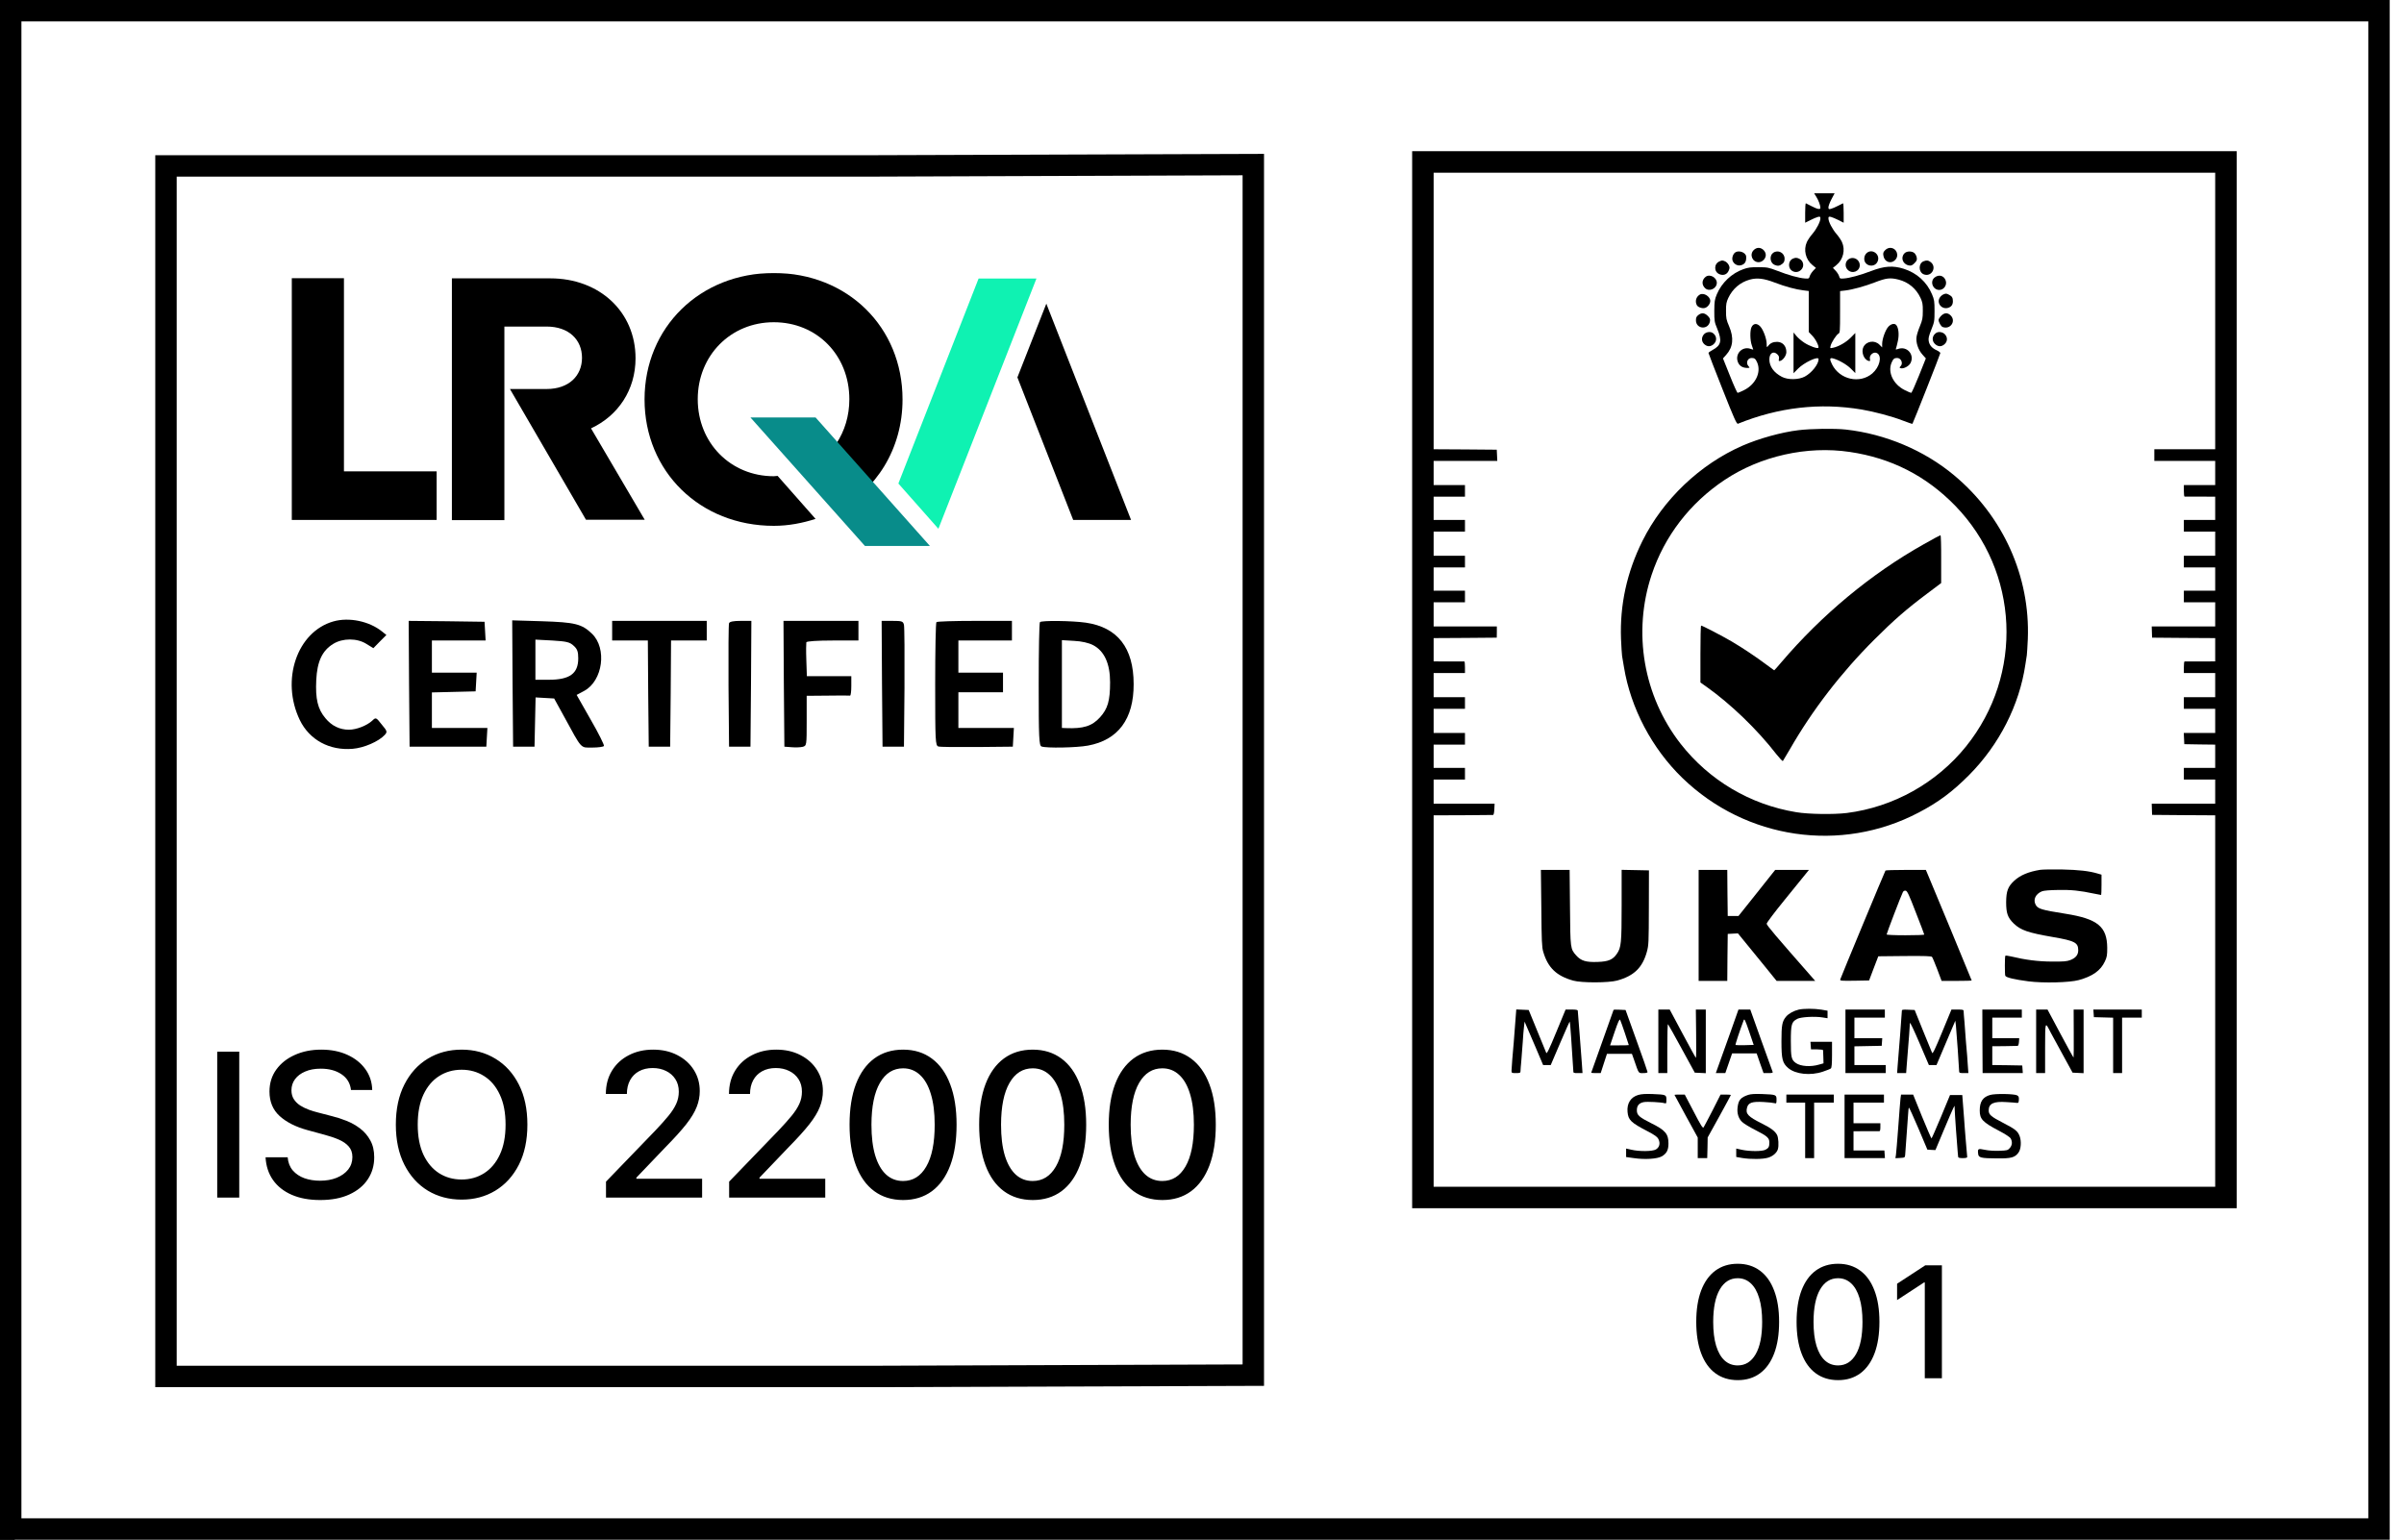
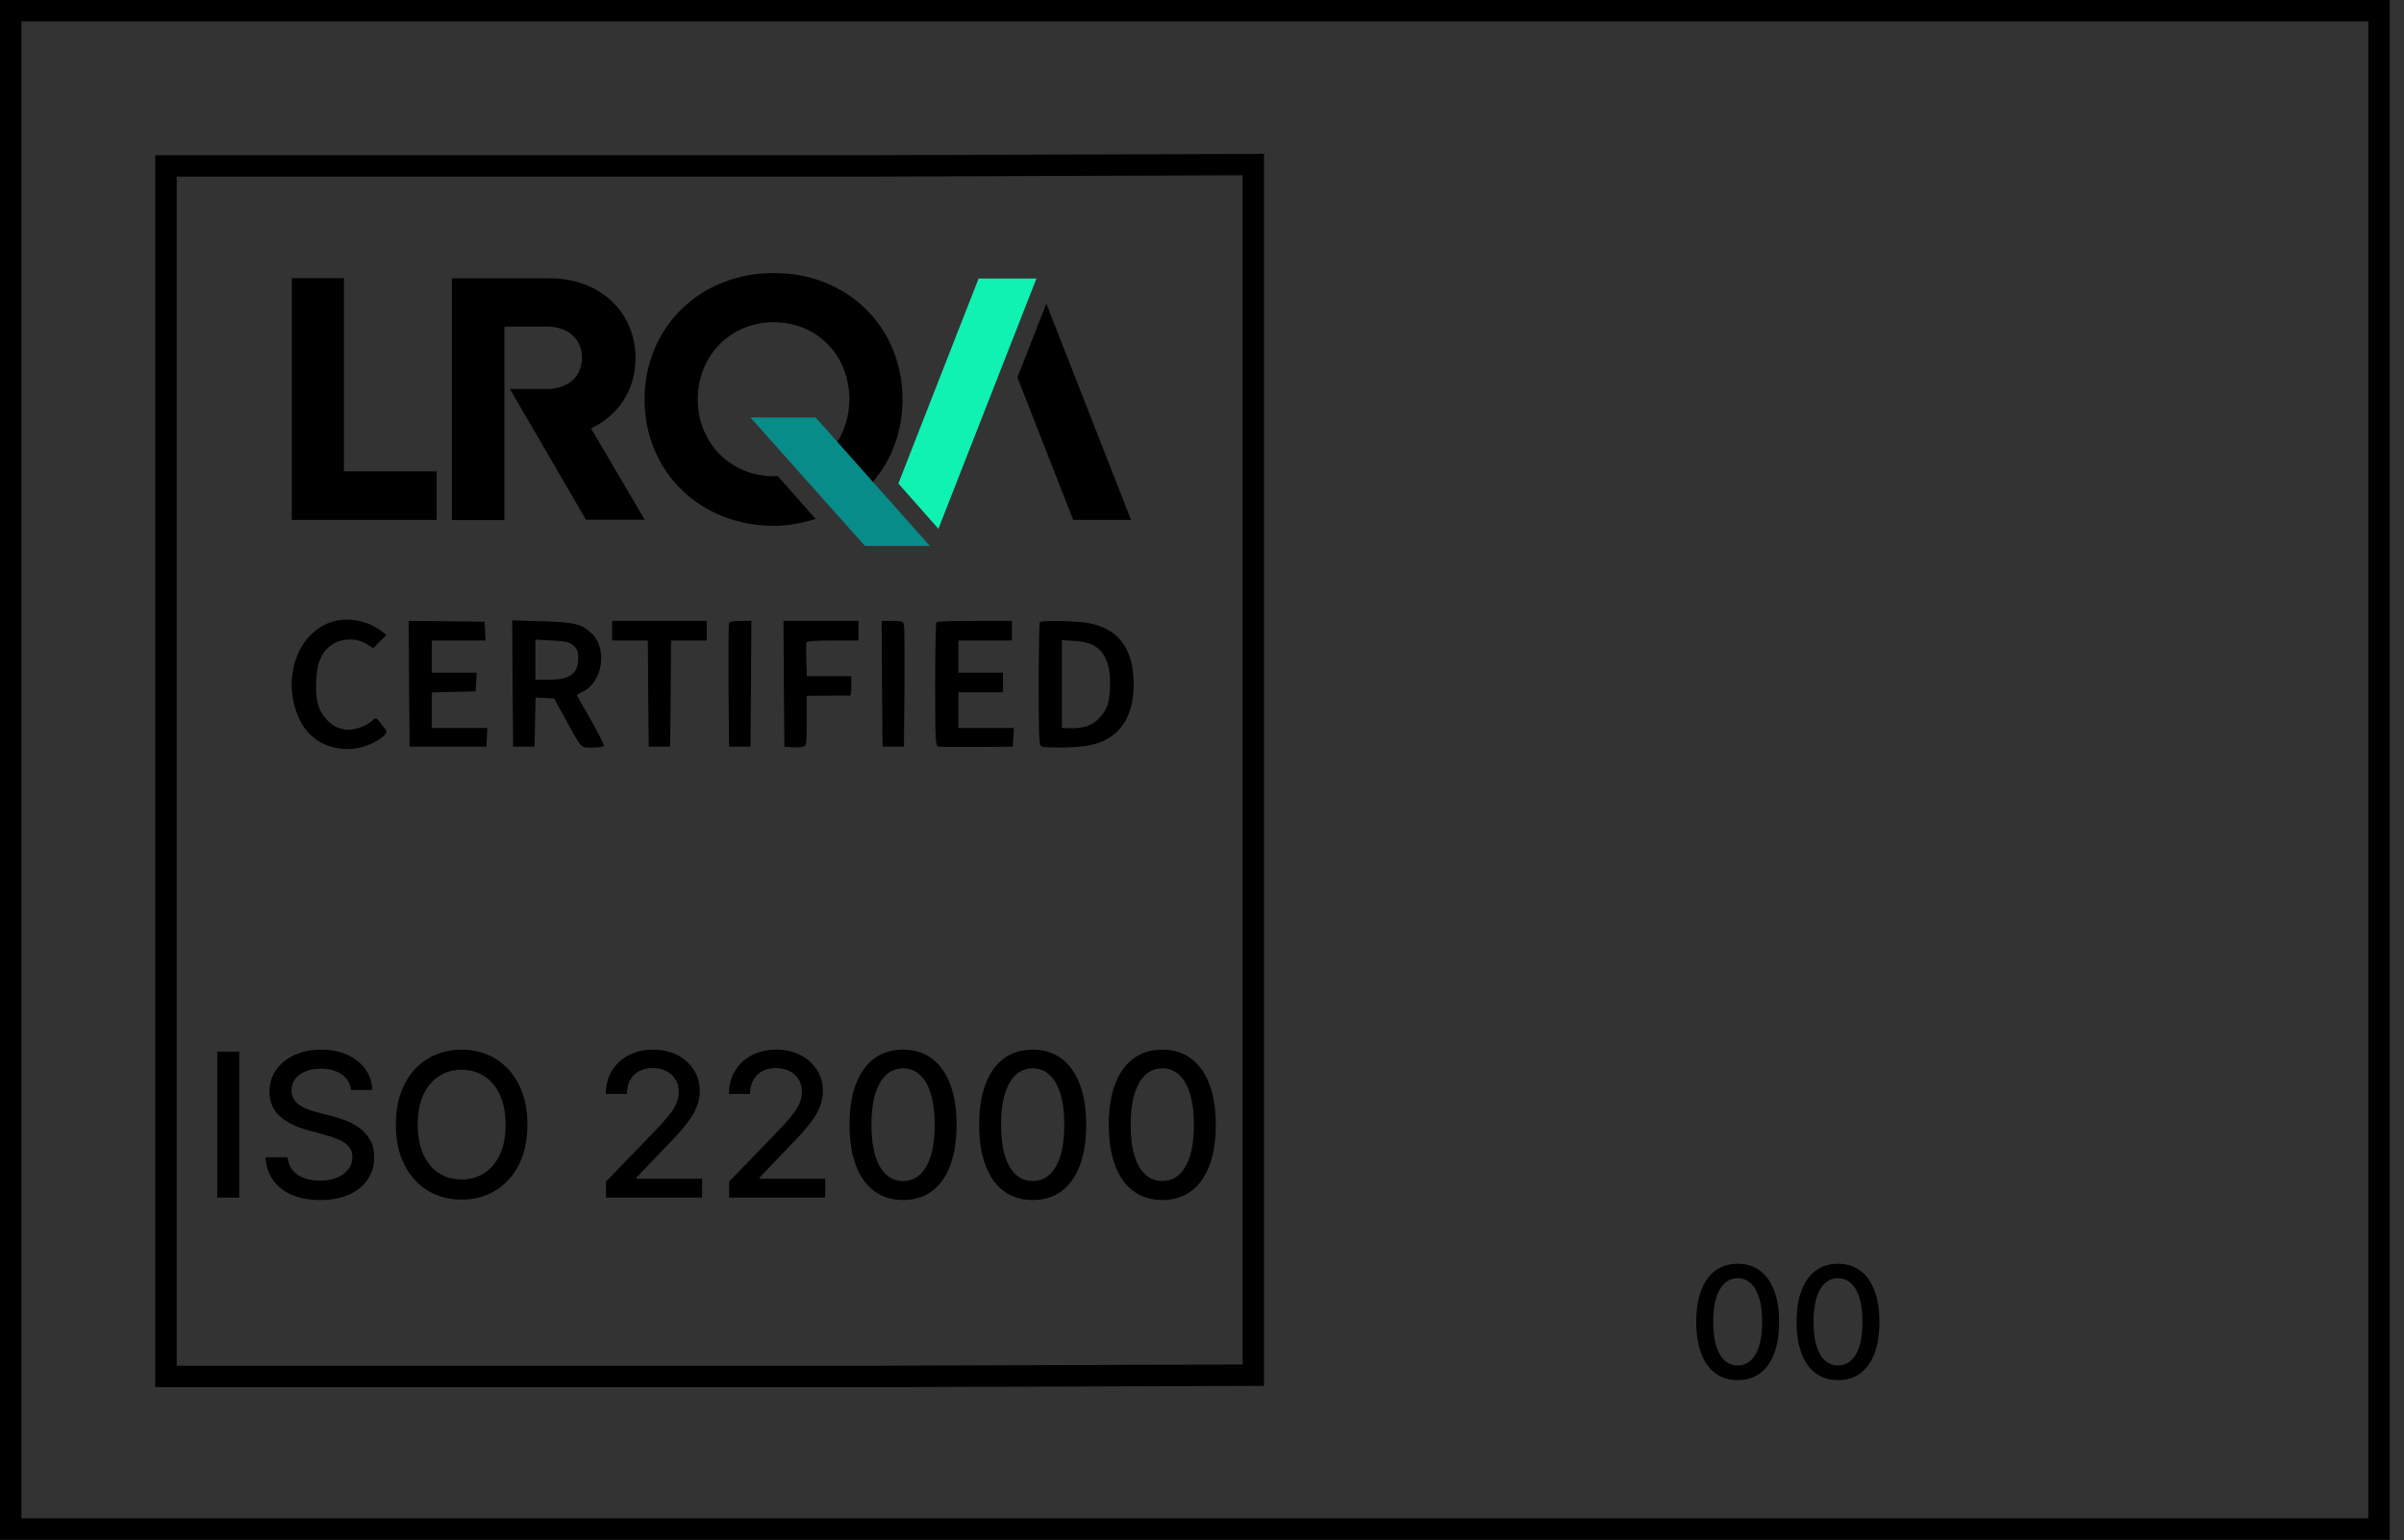
<svg xmlns="http://www.w3.org/2000/svg" width="1796" height="1151" viewBox="0 0 1796 1151" fill="none">
  <rect x="0" y="0" width="1796" height="1151" fill="#333333" stroke="none" />
-   <rect x="11" width="1785" height="1151" fill="white" />
  <path d="M0 575.334V1150.67H532.667H1785.33V575.334V0H532.667H0V575.334ZM1769.33 575.334V1134.67H532.667H16V575.334V16H532.667H1769.33V575.334Z" fill="black" />
  <path d="M116 581.334V1036.67H648.667L944.333 1035.67V580.334V115L648.667 116H116V581.334ZM928.333 580.334V1019.67L648.667 1020.67H132V581.334V132H648.667L928.333 131V580.334Z" fill="black" />
  <path d="M249.067 464.4C221.867 472.133 209.6 508.267 224 538.133C231.2 552.933 246.134 561.067 263.467 559.6C271.867 558.933 282.934 554.133 287.467 549.2C289.467 546.933 289.334 546.4 285.2 541.467C280.934 536 280.8 536 278.134 538.533C274.134 542.267 266.267 545.333 260.667 545.333C253.734 545.333 247.734 542.4 243.067 536.667C237.334 529.867 235.6 522.267 236.267 508.267C236.934 494.4 240.667 486.267 248.934 481.2C256 476.8 266.8 476.8 273.734 481.2L278.934 484.4L283.734 479.467L288.667 474.533L285.334 471.867C275.867 464.267 260.8 461.067 249.067 464.4Z" fill="black" />
  <path d="M305.6 510.933L306 558H334.666H363.333L363.733 550.933L364.133 544H343.466H322.666V530.667V517.467L339.066 517.067L355.333 516.667L355.733 509.6L356.133 502.667H339.466H322.666V490.667V478.667H342.8H362.8L362.4 471.6L362 464.667L333.6 464.267L305.333 464L305.6 510.933Z" fill="black" />
  <path d="M382.934 510.8L383.334 558H391.334H399.334L399.734 539.6L400.134 521.2L407.067 521.6L414 522L421.334 535.333C435.067 560.533 433.467 558.667 442.534 558.667C446.934 558.667 450.8 558.133 451.2 557.467C451.6 556.933 447.2 548 441.334 537.867L430.8 519.333L436.534 516.267C450.4 508.667 453.6 484.533 442.267 473.6C434.667 466.267 429.6 465.067 404.934 464.267L382.667 463.6L382.934 510.8ZM428.667 482.667C431.334 485.067 432 487.067 432 492C432 503.333 425.734 508 410 508H400V492.933V478L412.667 478.667C423.467 479.333 425.734 479.867 428.667 482.667Z" fill="black" />
  <path d="M457.333 471.333V478.667H470.666H484L484.266 518.267L484.666 558H492.666H500.666L501.066 518.267L501.333 478.667H514.666H528V471.333V464H492.666H457.333V471.333Z" fill="black" />
  <path d="M544.667 465.733C544.267 466.533 544.133 487.733 544.267 512.667L544.667 558H552.667H560.667L561.067 510.933L561.333 464H553.333C548.133 464 545.067 464.533 544.667 465.733Z" fill="black" />
  <path d="M585.6 510.934L586 558L591.2 558.4C594.133 558.667 597.866 558.534 599.6 558.134C602.666 557.334 602.666 557.067 602.666 538.667V520L618.4 519.867C626.933 519.734 634.4 519.734 635.066 519.867C635.6 519.867 636 516.667 636 512.667V505.334H619.466H602.8L602.4 493.334C602.133 486.667 602.266 480.667 602.4 480C602.666 479.2 610.8 478.667 622.133 478.667H641.333V471.334V464H613.333H585.333L585.6 510.934Z" fill="black" />
  <path d="M658.934 510.933L659.334 558H667.334H675.334L675.734 514C675.867 489.733 675.734 468.667 675.334 466.933C674.667 464.267 673.867 464 666.667 464H658.667L658.934 510.933Z" fill="black" />
  <path d="M699.6 464.934C699.067 465.334 698.667 486.4 698.667 511.467C698.667 553.867 698.8 557.2 701.067 557.867C702.267 558.267 715.334 558.4 730 558.267L756.667 558L757.067 550.934L757.467 544H736.8H716V530.667V517.334H732.667H749.334V510V502.667H732.667H716V490.667V478.667H736H756V471.334V464H728.267C712.934 464 700 464.4 699.6 464.934Z" fill="black" />
  <path d="M776.933 464.933C776.4 465.333 776 486.267 776 511.467C776 551.733 776.267 557.2 778.133 557.867C781.6 559.2 804.267 558.8 812.8 557.2C835.333 553.067 847.067 537.333 846.933 511.2C846.933 484.133 834.933 468.8 811.2 465.333C800.8 463.867 778.267 463.6 776.933 464.933ZM816.667 482.133C825.067 486.533 829.333 496 829.333 509.867C829.333 523.733 827.6 529.6 821.867 536C815.867 542.667 809.333 544.667 796.4 544.133L793.333 544V511.2V478.4L802.4 478.933C808 479.2 813.333 480.4 816.667 482.133Z" fill="black" />
  <path d="M178.741 785.909V895H162.282V785.909H178.741ZM262.211 814.567C261.643 809.524 259.299 805.618 255.18 802.848C251.06 800.043 245.876 798.64 239.626 798.64C235.151 798.64 231.281 799.35 228.013 800.771C224.746 802.156 222.207 804.073 220.396 806.523C218.621 808.938 217.733 811.69 217.733 814.78C217.733 817.372 218.337 819.609 219.544 821.491C220.787 823.374 222.403 824.954 224.391 826.232C226.415 827.475 228.582 828.523 230.89 829.375C233.198 830.192 235.418 830.866 237.548 831.399L248.202 834.169C251.682 835.021 255.251 836.175 258.908 837.631C262.566 839.087 265.957 841.005 269.082 843.384C272.207 845.763 274.729 848.711 276.646 852.227C278.599 855.742 279.576 859.95 279.576 864.851C279.576 871.03 277.978 876.516 274.782 881.31C271.621 886.104 267.023 889.886 260.986 892.656C254.984 895.426 247.722 896.811 239.2 896.811C231.032 896.811 223.965 895.515 217.999 892.923C212.033 890.33 207.364 886.655 203.99 881.896C200.616 877.102 198.752 871.42 198.397 864.851H214.91C215.229 868.793 216.508 872.077 218.745 874.705C221.018 877.298 223.912 879.233 227.428 880.511C230.979 881.754 234.867 882.376 239.093 882.376C243.745 882.376 247.882 881.648 251.504 880.192C255.162 878.7 258.038 876.641 260.134 874.013C262.229 871.349 263.276 868.242 263.276 864.691C263.276 861.46 262.353 858.814 260.506 856.754C258.695 854.695 256.227 852.99 253.102 851.641C250.013 850.291 246.515 849.102 242.609 848.072L229.718 844.556C220.982 842.177 214.058 838.679 208.944 834.062C203.866 829.446 201.327 823.338 201.327 815.739C201.327 809.453 203.031 803.967 206.44 799.279C209.849 794.592 214.466 790.952 220.29 788.359C226.114 785.732 232.683 784.418 239.999 784.418C247.385 784.418 253.901 785.714 259.548 788.306C265.229 790.898 269.704 794.467 272.971 799.013C276.238 803.523 277.942 808.707 278.085 814.567H262.211ZM394.007 840.455C394.007 852.102 391.876 862.116 387.615 870.497C383.354 878.842 377.512 885.27 370.09 889.78C362.704 894.254 354.305 896.491 344.895 896.491C335.449 896.491 327.015 894.254 319.593 889.78C312.206 885.27 306.383 878.825 302.121 870.444C297.86 862.063 295.729 852.067 295.729 840.455C295.729 828.807 297.86 818.81 302.121 810.465C306.383 802.085 312.206 795.657 319.593 791.183C327.015 786.673 335.449 784.418 344.895 784.418C354.305 784.418 362.704 786.673 370.09 791.183C377.512 795.657 383.354 802.085 387.615 810.465C391.876 818.81 394.007 828.807 394.007 840.455ZM377.707 840.455C377.707 831.577 376.269 824.102 373.393 818.029C370.552 811.921 366.645 807.305 361.674 804.18C356.738 801.019 351.145 799.439 344.895 799.439C338.609 799.439 332.998 801.019 328.062 804.18C323.126 807.305 319.22 811.921 316.344 818.029C313.503 824.102 312.082 831.577 312.082 840.455C312.082 849.332 313.503 856.825 316.344 862.933C319.22 869.006 323.126 873.622 328.062 876.783C332.998 879.908 338.609 881.47 344.895 881.47C351.145 881.47 356.738 879.908 361.674 876.783C366.645 873.622 370.552 869.006 373.393 862.933C376.269 856.825 377.707 849.332 377.707 840.455ZM452.734 895V883.068L489.648 844.822C493.59 840.668 496.839 837.028 499.396 833.903C501.988 830.742 503.923 827.741 505.202 824.901C506.48 822.06 507.119 819.041 507.119 815.845C507.119 812.223 506.267 809.098 504.563 806.47C502.858 803.807 500.532 801.765 497.585 800.344C494.637 798.888 491.317 798.161 487.624 798.161C483.718 798.161 480.308 798.96 477.396 800.558C474.485 802.156 472.247 804.411 470.685 807.322C469.122 810.234 468.341 813.643 468.341 817.55H452.627C452.627 810.909 454.154 805.103 457.208 800.131C460.262 795.16 464.453 791.307 469.779 788.572C475.106 785.803 481.161 784.418 487.943 784.418C494.797 784.418 500.834 785.785 506.054 788.519C511.31 791.218 515.411 794.911 518.359 799.599C521.306 804.251 522.78 809.506 522.78 815.366C522.78 819.414 522.017 823.374 520.49 827.244C518.998 831.115 516.388 835.43 512.659 840.188C508.931 844.911 503.746 850.646 497.105 857.393L475.426 880.085V880.884H524.538V895H452.734ZM544.726 895V883.068L581.64 844.822C585.582 840.668 588.831 837.028 591.388 833.903C593.98 830.742 595.916 827.741 597.194 824.901C598.472 822.06 599.112 819.041 599.112 815.845C599.112 812.223 598.259 809.098 596.555 806.47C594.85 803.807 592.524 801.765 589.577 800.344C586.629 798.888 583.309 798.161 579.616 798.161C575.71 798.161 572.301 798.96 569.389 800.558C566.477 802.156 564.24 804.411 562.677 807.322C561.115 810.234 560.333 813.643 560.333 817.55H544.619C544.619 810.909 546.146 805.103 549.2 800.131C552.254 795.16 556.445 791.307 561.771 788.572C567.098 785.803 573.153 784.418 579.936 784.418C586.789 784.418 592.826 785.785 598.046 788.519C603.302 791.218 607.404 794.911 610.351 799.599C613.298 804.251 614.772 809.506 614.772 815.366C614.772 819.414 614.009 823.374 612.482 827.244C610.99 831.115 608.38 835.43 604.651 840.188C600.923 844.911 595.738 850.646 589.097 857.393L567.418 880.085V880.884H616.53V895H544.726ZM674.698 896.811C666.281 896.776 659.09 894.556 653.124 890.153C647.159 885.749 642.595 879.339 639.435 870.923C636.274 862.507 634.694 852.369 634.694 840.508C634.694 828.683 636.274 818.58 639.435 810.199C642.631 801.818 647.212 795.426 653.178 791.023C659.179 786.619 666.352 784.418 674.698 784.418C683.043 784.418 690.198 786.637 696.164 791.076C702.13 795.479 706.693 801.871 709.854 810.252C713.05 818.597 714.648 828.683 714.648 840.508C714.648 852.404 713.068 862.56 709.907 870.977C706.747 879.357 702.183 885.767 696.218 890.206C690.252 894.609 683.078 896.811 674.698 896.811ZM674.698 882.589C682.084 882.589 687.855 878.984 692.009 871.776C696.2 864.567 698.295 854.144 698.295 840.508C698.295 831.452 697.336 823.8 695.419 817.55C693.536 811.264 690.82 806.506 687.269 803.274C683.753 800.007 679.563 798.374 674.698 798.374C667.347 798.374 661.576 801.996 657.386 809.24C653.195 816.484 651.083 826.907 651.047 840.508C651.047 849.599 651.988 857.287 653.87 863.572C655.788 869.822 658.504 874.563 662.02 877.795C665.536 880.991 669.762 882.589 674.698 882.589ZM771.524 896.811C763.108 896.776 755.917 894.556 749.951 890.153C743.985 885.749 739.422 879.339 736.261 870.923C733.1 862.507 731.52 852.369 731.52 840.508C731.52 828.683 733.1 818.58 736.261 810.199C739.457 801.818 744.038 795.426 750.004 791.023C756.005 786.619 763.179 784.418 771.524 784.418C779.869 784.418 787.025 786.637 792.99 791.076C798.956 795.479 803.52 801.871 806.68 810.252C809.876 818.597 811.474 828.683 811.474 840.508C811.474 852.404 809.894 862.56 806.733 870.977C803.573 879.357 799.01 885.767 793.044 890.206C787.078 894.609 779.904 896.811 771.524 896.811ZM771.524 882.589C778.91 882.589 784.681 878.984 788.836 871.776C793.026 864.567 795.121 854.144 795.121 840.508C795.121 831.452 794.162 823.8 792.245 817.55C790.363 811.264 787.646 806.506 784.095 803.274C780.579 800.007 776.389 798.374 771.524 798.374C764.173 798.374 758.402 801.996 754.212 809.24C750.022 816.484 747.909 826.907 747.873 840.508C747.873 849.599 748.814 857.287 750.696 863.572C752.614 869.822 755.331 874.563 758.846 877.795C762.362 880.991 766.588 882.589 771.524 882.589ZM868.35 896.811C859.934 896.776 852.743 894.556 846.777 890.153C840.811 885.749 836.248 879.339 833.087 870.923C829.927 862.507 828.346 852.369 828.346 840.508C828.346 828.683 829.927 818.58 833.087 810.199C836.283 801.818 840.864 795.426 846.83 791.023C852.831 786.619 860.005 784.418 868.35 784.418C876.695 784.418 883.851 786.637 889.817 791.076C895.782 795.479 900.346 801.871 903.506 810.252C906.702 818.597 908.3 828.683 908.3 840.508C908.3 852.404 906.72 862.56 903.559 870.977C900.399 879.357 895.836 885.767 889.87 890.206C883.904 894.609 876.731 896.811 868.35 896.811ZM868.35 882.589C875.736 882.589 881.507 878.984 885.662 871.776C889.852 864.567 891.947 854.144 891.947 840.508C891.947 831.452 890.988 823.8 889.071 817.55C887.189 811.264 884.472 806.506 880.921 803.274C877.405 800.007 873.215 798.374 868.35 798.374C860.999 798.374 855.229 801.996 851.038 809.24C846.848 816.484 844.735 826.907 844.699 840.508C844.699 849.599 845.64 857.287 847.523 863.572C849.44 869.822 852.157 874.563 855.672 877.795C859.188 880.991 863.414 882.589 868.35 882.589Z" fill="black" />
  <g clip-path="url(#clip0_1024_525)">
    <path d="M218 207.888V388.559H326.211V352.269H256.961V207.888H218Z" fill="black" />
    <path d="M760.088 282.023L801.767 388.559H845L781.704 226.94L760.088 282.023Z" fill="black" />
    <path d="M731.094 208.147L671.164 361.342L701.064 395.169L774.327 208.147H731.094Z" fill="#0FF2B2" />
    <mask id="mask0_1024_525" style="mask-type:luminance" maskUnits="userSpaceOnUse" x="218" y="204" width="627" height="204">
      <path d="M845 204H218V408H845V204Z" fill="white" />
    </mask>
    <g mask="url(#mask0_1024_525)">
      <path d="M474.806 267.766C474.806 232.902 447.754 208.018 411.123 208.018H337.602V388.689H376.821V244.049H408.404C424.973 244.049 434.81 253.899 434.81 267.378C434.81 280.857 424.973 290.707 408.404 290.707H380.964L437.787 388.43H481.667L441.541 320.127C461.862 310.666 474.806 291.355 474.806 267.766Z" fill="black" />
    </g>
    <mask id="mask1_1024_525" style="mask-type:luminance" maskUnits="userSpaceOnUse" x="218" y="204" width="627" height="204">
      <path d="M845 204H218V408H845V204Z" fill="white" />
    </mask>
    <g mask="url(#mask1_1024_525)">
      <path d="M674.271 298.483C674.271 244.437 633.11 204 578.098 204C522.957 204 481.537 244.696 481.537 298.483C481.537 352.269 522.828 392.966 578.098 392.966C589.23 392.966 599.585 390.892 609.293 387.781L580.946 355.639C580.04 355.639 579.134 355.898 578.098 355.898C545.868 355.898 521.275 331.014 521.275 298.353C521.275 265.692 545.868 240.808 578.098 240.808C610.328 240.808 634.533 265.433 634.533 298.353C634.533 323.367 620.425 343.586 599.456 351.881L624.696 381.82C654.726 366.267 674.271 335.55 674.271 298.483Z" fill="black" />
    </g>
    <path d="M560.624 311.962L646.183 408H694.722L609.293 311.962H560.624Z" fill="#088C8A" />
  </g>
  <path d="M1298.22 1031.41C1291.7 1031.39 1286.14 1029.67 1281.52 1026.26C1276.9 1022.85 1273.37 1017.89 1270.92 1011.38C1268.47 1004.87 1267.25 997.023 1267.25 987.845C1267.25 978.694 1268.47 970.876 1270.92 964.391C1273.39 957.906 1276.94 952.959 1281.56 949.552C1286.2 946.144 1291.76 944.44 1298.22 944.44C1304.68 944.44 1310.22 946.158 1314.84 949.593C1319.45 953 1322.99 957.947 1325.43 964.432C1327.91 970.89 1329.15 978.694 1329.15 987.845C1329.15 997.051 1327.92 1004.91 1325.48 1011.42C1323.03 1017.91 1319.5 1022.87 1314.88 1026.3C1310.26 1029.71 1304.71 1031.41 1298.22 1031.41ZM1298.22 1020.41C1303.94 1020.41 1308.4 1017.62 1311.62 1012.04C1314.86 1006.46 1316.49 998.397 1316.49 987.845C1316.49 980.838 1315.74 974.916 1314.26 970.079C1312.8 965.215 1310.7 961.533 1307.95 959.032C1305.23 956.504 1301.98 955.24 1298.22 955.24C1292.53 955.24 1288.06 958.043 1284.82 963.649C1281.57 969.255 1279.94 977.32 1279.91 987.845C1279.91 994.88 1280.64 1000.83 1282.09 1005.69C1283.58 1010.53 1285.68 1014.2 1288.4 1016.7C1291.12 1019.17 1294.4 1020.41 1298.22 1020.41Z" fill="black" />
  <path d="M1373.18 1031.41C1366.66 1031.39 1361.09 1029.67 1356.47 1026.26C1351.86 1022.85 1348.32 1017.89 1345.88 1011.38C1343.43 1004.87 1342.21 997.023 1342.21 987.845C1342.21 978.694 1343.43 970.876 1345.88 964.391C1348.35 957.906 1351.9 952.959 1356.52 949.552C1361.16 946.144 1366.72 944.44 1373.18 944.44C1379.64 944.44 1385.18 946.158 1389.79 949.593C1394.41 953 1397.94 957.947 1400.39 964.432C1402.87 970.89 1404.1 978.694 1404.1 987.845C1404.1 997.051 1402.88 1004.91 1400.43 1011.42C1397.99 1017.91 1394.45 1022.87 1389.84 1026.3C1385.22 1029.71 1379.66 1031.41 1373.18 1031.41ZM1373.18 1020.41C1378.89 1020.41 1383.36 1017.62 1386.58 1012.04C1389.82 1006.46 1391.44 998.397 1391.44 987.845C1391.44 980.838 1390.7 974.916 1389.22 970.079C1387.76 965.215 1385.66 961.533 1382.91 959.032C1380.19 956.504 1376.94 955.24 1373.18 955.24C1367.48 955.24 1363.02 958.043 1359.77 963.649C1356.53 969.255 1354.89 977.32 1354.87 987.845C1354.87 994.88 1355.59 1000.83 1357.05 1005.69C1358.54 1010.53 1360.64 1014.2 1363.36 1016.7C1366.08 1019.17 1369.35 1020.41 1373.18 1020.41Z" fill="black" />
-   <path d="M1450.77 945.595V1030.01H1437.99V958.373H1437.49L1417.29 971.563V959.362L1438.36 945.595H1450.77Z" fill="black" />
  <g clip-path="url(#clip1_1024_525)">
-     <path d="M1055 507.974V902.948H1363H1671V507.974V113H1363H1055V507.974ZM1654.95 232.395V335.737H1632.21H1609.47V340.085V344.433H1632.21H1654.95V353.463V362.493H1643.24H1631.54V366.84C1631.54 369.248 1631.74 371.121 1632.07 371.121C1632.34 371.054 1637.56 371.054 1643.78 371.121L1654.95 371.188V379.883V388.579H1643.24H1631.54V392.927V397.274H1643.24H1654.95V406.304V415.334H1643.24H1631.54V419.682V424.03H1643.24H1654.95V432.725V441.42H1643.24H1631.54V445.768V450.116H1643.24H1654.95V459.146V468.176H1631.2H1607.53L1607.66 472.323L1607.79 476.537L1631.4 476.737L1654.95 476.871V485.567V494.262L1643.78 494.329C1637.56 494.396 1632.34 494.396 1632.07 494.329C1631.74 494.329 1631.54 496.202 1631.54 498.61V502.957H1643.24H1654.95V511.987V521.017H1643.24H1631.54V525.365V529.713H1643.24H1654.95V538.743V547.773H1643.24H1631.47L1631.67 551.92L1631.87 556.134L1643.44 556.334L1654.95 556.468V565.163V573.859H1643.24H1631.54V578.207V582.554H1643.24H1654.95V591.584V600.614H1631.2H1607.53L1607.66 604.761L1607.79 608.975L1631.4 609.176L1654.95 609.31V748.102V886.895H1363H1071.05V748.102V609.31L1092.79 609.243C1104.76 609.176 1114.93 609.109 1115.4 609.042C1115.93 608.975 1116.27 607.504 1116.4 604.761L1116.6 600.614H1093.79H1071.05V591.584V582.554H1082.76H1094.46V578.207V573.859H1082.76H1071.05V565.163V556.468H1082.76H1094.46V552.12V547.773H1082.76H1071.05V538.743V529.713H1082.76H1094.46V525.365V521.017H1082.76H1071.05V511.987V502.957H1082.76H1094.46V498.61C1094.46 496.202 1094.26 494.329 1093.99 494.329C1093.66 494.396 1088.44 494.396 1082.29 494.329L1071.05 494.262V485.567V476.871L1094.66 476.737L1118.21 476.537L1118.27 472.323V468.176H1094.66H1071.05V459.146V450.116H1082.76H1094.46V445.768V441.42H1082.76H1071.05V432.725V424.03H1082.76H1094.46V419.682V415.334H1082.76H1071.05V406.304V397.274H1082.76H1094.46V392.927V388.579H1082.76H1071.05V379.883V371.188H1082.76H1094.46V366.84V362.493H1082.76H1071.05V353.463V344.433H1094.8H1118.61L1118.41 340.219L1118.21 336.072L1094.66 335.871L1071.05 335.737V232.395V129.053H1363H1654.95V232.395Z" fill="black" />
    <path d="M1356.85 146.912C1358.65 149.789 1359.99 153.401 1359.99 155.273C1359.99 156.812 1357.85 156.411 1352.97 153.869C1351.16 152.932 1349.42 152.063 1349.16 151.929C1348.82 151.795 1348.62 155.006 1348.62 159.019V166.444L1352.5 164.504C1354.57 163.434 1357.11 162.364 1358.18 162.096C1359.79 161.762 1359.99 161.895 1359.99 163.233C1359.99 165.708 1357.11 171.193 1353.97 174.872C1352.37 176.678 1350.56 179.42 1349.89 180.892C1347.22 186.711 1348.95 194.002 1354.04 198.082L1356.65 200.222L1354.64 202.296C1353.5 203.5 1352.37 205.306 1352.03 206.376C1351.56 208.182 1351.3 208.316 1348.55 208.115C1344.14 207.847 1335.91 205.573 1327.95 202.43C1321.26 199.888 1320.46 199.687 1313.84 199.687C1308.16 199.62 1305.95 199.888 1302.47 201.159C1293.71 204.235 1286.28 211.259 1282.61 219.954C1281 223.901 1280.8 225.171 1280.73 232.395C1280.73 239.954 1280.87 240.69 1282.94 245.706C1286.62 254.602 1285.88 258.08 1279.53 261.492C1277.79 262.428 1276.39 263.431 1276.39 263.766C1276.39 264.1 1281.07 276.274 1286.82 290.722C1295.51 312.728 1297.45 317.009 1298.39 316.674C1328.76 304.367 1359.66 300.822 1390.76 306.039C1400.25 307.644 1413.63 311.19 1421.46 314.266C1425.34 315.738 1428.61 316.875 1428.75 316.741C1429.22 316.206 1449.61 264.635 1449.61 263.833C1449.61 263.431 1448.41 262.495 1447.01 261.826C1443.39 260.221 1441.52 258.08 1440.92 254.937C1440.59 252.863 1440.92 251.258 1442.86 246.375C1445.13 240.69 1445.27 240.021 1445.27 232.395C1445.27 225.105 1445.07 223.967 1443.39 219.954C1439.52 210.724 1432.02 203.968 1422.33 200.891C1414.37 198.349 1407.81 198.751 1398.05 202.496C1390.02 205.573 1381.79 207.847 1377.45 208.115C1374.7 208.316 1374.44 208.182 1373.97 206.376C1373.63 205.306 1372.5 203.5 1371.36 202.296L1369.35 200.222L1371.96 198.082C1377.05 194.002 1378.78 186.711 1376.11 180.892C1375.44 179.42 1373.63 176.678 1372.03 174.872C1368.89 171.193 1366.01 165.708 1366.01 163.233C1366.01 161.895 1366.21 161.762 1367.88 162.096C1368.89 162.364 1371.43 163.434 1373.57 164.504L1377.38 166.444V159.019C1377.38 155.006 1377.18 151.795 1376.91 151.929C1376.58 152.063 1374.91 152.932 1373.03 153.869C1371.23 154.805 1368.89 155.809 1367.88 156.076C1366.21 156.477 1366.01 156.344 1366.01 154.872C1366.01 153.936 1367.01 151.26 1368.28 148.852L1370.63 144.438H1362.93H1355.31L1356.85 146.912ZM1325.95 211.192C1333.84 214.202 1341.66 216.342 1347.48 217.011L1351.3 217.479V232.797V248.114L1353.9 250.856C1356.51 253.465 1359.25 259.084 1358.45 259.953C1357.65 260.689 1351.83 258.616 1348.02 256.141C1345.94 254.803 1343.27 252.529 1342.07 251.057L1339.93 248.449V263.699V278.949L1343.27 275.538C1347.75 270.923 1358.65 265.839 1358.65 268.381C1358.65 272.194 1353.5 278.682 1348.35 281.424C1343.67 283.899 1335.71 283.966 1331.23 281.625C1325.21 278.481 1321.87 273.866 1321.87 268.582C1321.87 263.833 1325.01 261.96 1327.95 264.903C1328.96 265.906 1329.29 266.843 1329.02 268.181C1328.69 269.786 1328.82 269.986 1329.96 269.719C1332.17 269.117 1334.57 265.639 1334.57 263.097C1334.57 258.549 1331.77 255.539 1327.69 255.472C1324.74 255.472 1322.67 256.341 1321.06 258.415C1319.93 259.819 1319.86 259.753 1319.86 257.077C1319.86 253.264 1317.39 246.509 1315.11 244.034C1312.64 241.358 1309.96 241.559 1308.56 244.435C1307.29 247.044 1307.42 254.268 1308.76 258.08C1309.36 259.686 1309.83 261.09 1309.83 261.224C1309.83 261.358 1308.89 261.09 1307.82 260.689C1301.2 258.415 1295.51 265.171 1298.72 271.391C1300.06 273.933 1302.6 275.137 1306.08 274.936C1307.29 274.869 1307.29 274.802 1306.28 273.665C1304.08 271.257 1305.55 267.512 1308.69 267.512C1310.83 267.512 1311.63 268.247 1312.84 271.057C1315.85 278.281 1311.57 287.244 1303.01 291.524C1300.73 292.662 1298.59 293.598 1298.19 293.598C1297.79 293.598 1295.18 287.779 1292.37 280.689L1287.22 267.846L1289.56 265.237C1294.78 259.485 1295.51 252.529 1291.77 243.766C1289.7 239.017 1289.49 237.746 1289.49 232.395C1289.43 227.312 1289.76 225.773 1291.17 222.697C1294.38 215.874 1300 210.991 1307.15 208.985C1312.7 207.446 1317.72 208.048 1325.95 211.192ZM1418.51 208.985C1425.87 210.924 1431.56 215.673 1434.83 222.697C1436.24 225.773 1436.57 227.312 1436.51 232.395C1436.51 237.68 1436.24 239.084 1434.37 243.699C1433.16 246.576 1432.02 250.188 1431.82 251.793C1431.22 255.94 1433.03 261.358 1436.17 264.903L1438.78 267.846L1433.63 280.755C1430.82 287.779 1428.21 293.598 1427.81 293.598C1427.41 293.598 1425.27 292.662 1423 291.524C1414.43 287.244 1410.15 278.281 1413.16 271.057C1414.37 268.247 1415.17 267.512 1417.31 267.512C1420.32 267.512 1422.06 271.592 1419.85 273.732C1418.98 274.602 1418.98 274.802 1419.85 275.137C1421.86 275.873 1426 273.799 1427.28 271.391C1430.55 265.104 1424.8 258.415 1418.11 260.756C1416.24 261.358 1416.11 261.358 1416.51 260.288C1416.77 259.686 1417.38 257.144 1417.91 254.669C1418.92 249.987 1418.38 244.97 1416.71 242.964C1415.5 241.425 1412.83 241.96 1410.82 244.101C1408.62 246.442 1406.14 253.264 1406.14 257.01V259.619L1404.07 257.545C1400.52 254 1394.44 254.87 1392.16 259.284C1390.29 262.963 1392.43 268.783 1396.04 269.719C1397.18 269.986 1397.31 269.786 1396.98 268.181C1396.38 265.171 1400.05 262.361 1402.53 264.033C1406.21 266.441 1404.2 274.401 1398.78 279.083C1389.42 287.043 1374.44 283.699 1368.75 272.394C1366.75 268.381 1366.88 267.244 1369.22 267.779C1373.43 268.849 1379.59 272.328 1382.73 275.471L1386.08 278.816V263.833V248.85L1382.6 252.395C1378.99 255.94 1373.5 259.084 1369.42 259.886C1367.21 260.355 1367.15 260.355 1367.62 258.415C1368.28 255.806 1371.9 250.255 1373.43 249.385C1374.64 248.783 1374.7 247.713 1374.7 233.131V217.546L1378.65 217.078C1383.87 216.476 1393.37 213.867 1400.59 211.058C1409.22 207.714 1412.16 207.379 1418.51 208.985Z" fill="black" />
    <path d="M1310.16 186.912C1306.82 190.189 1309.16 195.941 1313.84 195.941C1316.58 195.941 1319.19 193.333 1319.19 190.59C1319.19 187.848 1316.58 185.239 1313.84 185.239C1312.57 185.239 1311.17 185.841 1310.16 186.912Z" fill="black" />
    <path d="M1408.35 186.978C1406.94 188.383 1406.74 189.118 1407.08 191.125C1407.81 195.807 1412.63 197.546 1415.84 194.269C1419.18 190.991 1416.84 185.239 1412.16 185.239C1410.82 185.239 1409.48 185.841 1408.35 186.978Z" fill="black" />
    <path d="M1296.25 188.717C1294.58 190.055 1293.71 192.998 1294.44 194.871C1295.31 197.279 1297.99 198.817 1300.4 198.282C1303.47 197.613 1304.81 195.607 1304.54 191.727C1304.34 188.65 1298.99 186.711 1296.25 188.717Z" fill="black" />
    <path d="M1324.74 188.918C1321.8 190.991 1322.27 196.342 1325.61 197.881C1328.02 198.951 1329.49 198.817 1331.5 197.212C1332.84 196.142 1333.24 195.272 1333.24 193.265C1333.24 188.918 1328.35 186.376 1324.74 188.918Z" fill="black" />
    <path d="M1394.24 189.453C1393.3 190.457 1392.76 191.861 1392.76 193.4C1392.76 199.018 1400.66 200.49 1402.8 195.272C1405 189.855 1398.18 185.239 1394.24 189.453Z" fill="black" />
    <path d="M1422.86 189.252C1419.72 192.396 1421.46 197.412 1426 198.349C1427.81 198.683 1428.48 198.416 1430.29 196.677C1432.02 194.871 1432.29 194.202 1431.96 192.396C1431.76 191.192 1430.89 189.72 1430.15 189.051C1428.21 187.513 1424.53 187.58 1422.86 189.252Z" fill="black" />
    <path d="M1339.46 193.266C1336.31 194.536 1335.58 199.419 1338.12 201.827C1340.26 203.834 1343.54 203.767 1345.61 201.627C1348.22 199.085 1347.42 194.804 1344.14 193.332C1342.27 192.463 1341.46 192.463 1339.46 193.266Z" fill="black" />
    <path d="M1381.66 193.333C1378.52 194.938 1377.92 199.152 1380.39 201.627C1383.73 205.038 1389.42 202.831 1389.42 198.149C1389.42 194.202 1385.14 191.594 1381.66 193.333Z" fill="black" />
    <path d="M1284.75 195.272C1280.4 197.011 1280.27 203.098 1284.55 204.904C1287.56 206.175 1290.3 205.105 1291.5 202.228C1292.37 200.222 1292.3 199.687 1291.43 197.881C1290.83 196.811 1289.63 195.607 1288.69 195.272C1286.75 194.469 1286.55 194.469 1284.75 195.272Z" fill="black" />
    <path d="M1437.04 195.273C1433.16 196.878 1433.23 203.299 1437.11 204.971C1443.06 207.446 1447.47 199.42 1442.12 195.674C1440.45 194.47 1439.31 194.403 1437.04 195.273Z" fill="black" />
    <path d="M1274.31 206.844C1271.37 209.118 1271.17 212.797 1273.84 215.339C1276.99 218.282 1282.61 215.673 1282.61 211.325C1282.61 207.379 1277.39 204.503 1274.31 206.844Z" fill="black" />
    <path d="M1445.33 207.379C1441.59 210.322 1444 216.743 1448.88 216.676C1452.36 216.609 1454.83 212.864 1453.56 209.519C1452.22 205.907 1448.48 204.904 1445.33 207.379Z" fill="black" />
    <path d="M1270.03 220.088C1267.16 221.693 1266.15 225.104 1267.69 228.047C1268.56 229.719 1272.04 230.79 1273.98 230.054C1275.98 229.318 1277.72 226.91 1277.72 224.903C1277.72 221.559 1272.84 218.549 1270.03 220.088Z" fill="black" />
    <path d="M1451.89 220.021C1451.09 220.355 1449.95 221.292 1449.35 222.161C1446.4 226.375 1450.68 231.659 1455.63 229.987C1457.91 229.184 1458.98 227.646 1458.98 225.104C1458.98 222.563 1458.31 221.425 1456.24 220.355C1454.1 219.218 1453.83 219.218 1451.89 220.021Z" fill="black" />
    <path d="M1268.76 235.472C1267.42 236.542 1267.02 237.412 1267.02 239.352C1267.02 245.974 1276.18 246.776 1277.46 240.288C1277.79 238.482 1277.52 237.813 1275.85 236.074C1273.44 233.733 1271.24 233.532 1268.76 235.472Z" fill="black" />
    <path d="M1450.22 236.007C1449.15 237.077 1448.28 238.482 1448.28 239.084C1448.28 240.689 1450.08 243.9 1451.29 244.368C1457.04 246.575 1461.59 239.954 1457.31 235.74C1455.1 233.532 1452.62 233.599 1450.22 236.007Z" fill="black" />
    <path d="M1273.11 249.719C1270.97 251.994 1271.03 255.271 1273.31 257.278C1275.52 259.151 1277.66 259.217 1279.93 257.478C1282.87 255.137 1282.81 251.258 1279.8 248.984C1277.99 247.579 1274.78 247.98 1273.11 249.719Z" fill="black" />
    <path d="M1446.2 248.984C1443.19 251.258 1443.13 255.137 1446.07 257.478C1448.34 259.217 1450.48 259.151 1452.69 257.278C1455.03 255.204 1455.17 252.127 1452.96 249.786C1451.22 247.98 1448.01 247.579 1446.2 248.984Z" fill="black" />
    <path d="M1343.6 321.49C1330.83 323.029 1314.04 327.711 1301.8 333.062C1270.03 346.975 1242.48 373.195 1227.03 404.298C1215.39 427.709 1210.1 452.123 1211.04 477.54C1211.31 483.226 1211.64 488.978 1211.84 490.249C1212.04 491.52 1212.71 495.266 1213.25 498.61C1218.26 529.178 1234.18 559.411 1256.92 581.417C1304.41 627.369 1375.37 637.737 1433.43 607.236C1448.08 599.611 1458.71 591.651 1471.02 579.277C1493.62 556.535 1508.67 526.904 1513.15 496.536C1513.56 493.66 1514.02 490.516 1514.22 489.58C1514.36 488.644 1514.69 483.226 1514.96 477.54C1516.77 430.852 1496.57 385.837 1459.98 355.269C1437.71 336.607 1408.55 324.3 1379.05 321.022C1370.49 320.086 1353.1 320.353 1343.6 321.49ZM1381.93 337.744C1412.9 342.293 1438.98 355.603 1460.72 377.944C1508.54 427.24 1512.02 504.028 1468.81 557.806C1446.87 585.096 1414.57 603.156 1379.72 607.571C1369.89 608.775 1351.09 608.507 1341.93 606.969C1307.42 601.283 1276.85 583.09 1255.52 555.799C1227.76 520.081 1219.6 472.59 1233.91 429.581C1243.55 400.619 1262.54 375.937 1288.42 358.68C1315.18 340.821 1350.02 332.995 1381.93 337.744Z" fill="black" />
    <path d="M1437.24 406.706C1397.91 428.779 1361.06 459.413 1330.7 495.065C1327.95 498.342 1325.61 500.951 1325.48 500.951C1325.41 500.951 1322.74 499.011 1319.53 496.603C1311.97 490.918 1301.73 484.095 1293.78 479.413C1287.09 475.467 1271.77 467.507 1270.9 467.507C1270.57 467.507 1270.37 477.072 1270.37 488.777V510.048L1274.45 512.924C1292.77 525.833 1312.9 545.231 1327.15 563.692C1329.56 566.702 1331.7 568.976 1331.97 568.709C1332.23 568.374 1334.51 564.562 1337.12 560.08C1353.97 530.649 1375.51 502.69 1400.39 477.875C1414.63 463.627 1424.53 454.999 1439.38 443.895L1450.22 435.735V417.809C1450.28 407.977 1450.02 399.95 1449.75 399.95C1449.48 399.95 1443.8 402.96 1437.24 406.706Z" fill="black" />
    <path d="M1524.19 650.044C1515.5 651.449 1509.28 654.058 1504.79 658.205C1500.11 662.552 1498.84 665.897 1498.77 674.191C1498.77 682.485 1499.91 685.763 1504.46 690.177C1509.68 695.194 1515.16 697.067 1533.75 700.277C1550.07 703.087 1552.62 704.424 1552.62 710.177C1552.62 713.588 1550.74 715.929 1546.73 717.468C1544.12 718.471 1541.78 718.672 1532.89 718.605C1522.45 718.538 1513.49 717.401 1502.25 714.725C1500.18 714.257 1498.31 713.989 1498.17 714.257C1497.7 714.993 1497.7 728.036 1498.11 729.173C1498.64 730.511 1504.73 731.982 1515.5 733.387C1526.6 734.792 1545.99 734.323 1552.95 732.45C1563.32 729.641 1569.34 725.36 1572.55 718.471C1574.09 715.193 1574.29 713.789 1574.29 708.304C1574.15 692.451 1567.13 686.699 1543.25 682.886C1525.13 680.01 1522.38 679.208 1520.78 676.064C1518.77 672.251 1520.78 668.037 1525.53 666.097C1526.73 665.562 1531.55 665.161 1537.57 665.094C1547.47 664.893 1553.82 665.562 1564.52 667.837C1567.2 668.372 1569.54 668.84 1569.74 668.84C1569.87 668.84 1570.01 665.429 1570.01 661.282V653.656L1567.26 652.854C1560.84 650.914 1552.95 650.044 1540.58 649.777C1533.42 649.643 1526 649.777 1524.19 650.044Z" fill="black" />
    <path d="M1151.51 678.672C1151.71 703.287 1151.91 707.836 1152.92 711.247C1156.4 723.22 1162.88 729.374 1175.39 732.852C1181.61 734.591 1201.88 734.524 1208.16 732.785C1220.74 729.307 1227.09 723.153 1230.37 711.247C1231.71 706.23 1231.77 704.491 1231.84 678.204L1231.91 650.446L1221.74 650.245L1211.51 650.044V676.331C1211.51 704.892 1211.17 708.17 1207.9 712.852C1204.95 717.2 1201.54 718.605 1193.65 718.872C1184.89 719.207 1181.14 718.069 1177.53 713.989C1173.18 709.04 1173.18 708.973 1172.92 678.003L1172.65 650.111H1161.88H1151.18L1151.51 678.672Z" fill="black" />
    <path d="M1269.03 691.582V733.052H1279.73H1290.43L1290.56 715.461L1290.77 697.936L1294.58 697.735L1298.39 697.535L1304.01 704.424C1307.15 708.237 1313.64 716.196 1318.46 722.149L1327.28 733.052H1341.66H1356.11L1353.9 730.51C1326.48 699.274 1319.86 691.515 1319.86 690.311C1319.86 689.575 1325.68 681.816 1333.37 672.385C1340.79 663.288 1347.88 654.526 1349.16 652.92L1351.43 650.111H1338.86H1326.21L1312.5 667.368L1298.79 684.558H1294.78H1290.77L1290.56 667.301L1290.43 650.111H1279.73H1269.03V691.582Z" fill="black" />
    <path d="M1408.62 650.579C1408.01 651.516 1375.17 730.644 1374.84 731.915C1374.57 732.985 1375.31 733.052 1385.47 732.918L1396.38 732.718L1399.79 723.688L1403.26 714.658L1423 714.457C1438.31 714.324 1442.93 714.524 1443.39 715.126C1443.8 715.594 1445.53 719.808 1447.34 724.491L1450.55 733.052H1461.79C1467.94 733.052 1473.02 732.918 1473.02 732.718C1473.02 732.45 1443.66 661.549 1440.12 653.255L1438.78 650.111H1423.8C1415.64 650.111 1408.75 650.312 1408.62 650.579ZM1431.29 681.883C1434.77 690.712 1437.58 698.137 1437.58 698.404C1437.58 698.739 1431.29 698.939 1423.53 698.939C1415.3 698.939 1409.48 698.672 1409.48 698.337C1409.48 697.535 1420.52 668.639 1421.59 666.766C1421.99 665.897 1422.79 665.495 1423.66 665.629C1424.87 665.763 1426.14 668.505 1431.29 681.883Z" fill="black" />
    <path d="M1343.74 754.524C1340.06 755.393 1336.31 757.467 1334.37 759.741C1331.43 763.286 1330.9 765.961 1330.9 778.202C1330.9 791.513 1331.63 794.456 1335.98 798.201C1341.46 802.817 1352.57 804.021 1361.86 800.877C1364.67 799.941 1367.35 798.87 1367.82 798.469C1368.42 797.934 1368.68 795.125 1368.68 788.168V778.536H1360.59H1352.57L1352.77 781.346L1352.97 784.222H1357.52C1360.06 784.222 1362 784.489 1362 784.891C1362.06 785.225 1362.13 787.633 1362.2 790.108L1362.33 794.656L1358.99 795.593C1352.7 797.466 1345.28 796.931 1341.73 794.456C1338.32 792.048 1337.92 790.309 1337.92 778.068C1337.92 765.493 1338.45 763.62 1342.73 761.413C1345.41 760.008 1355.71 759.406 1361.53 760.343L1365.34 760.945V758.135V755.326L1360.73 754.524C1355.37 753.654 1347.42 753.654 1343.74 754.524Z" fill="black" />
    <path d="M1131.98 764.958C1131.58 770.777 1131.05 776.998 1130.91 778.871C1130.18 786.831 1129.24 798.402 1129.24 800.074C1129.24 801.88 1129.37 801.947 1132.59 801.947C1135.33 801.947 1135.93 801.747 1135.93 800.743C1135.93 800.141 1136.2 796.262 1136.6 792.248C1136.93 788.168 1137.4 781.881 1137.67 778.202C1137.87 774.523 1138.27 769.707 1138.54 767.5L1139.01 763.487L1140.14 766.162C1140.81 767.634 1143.89 774.924 1147.1 782.349L1152.85 795.927H1155.66H1158.54L1165.63 779.339C1169.51 770.242 1172.72 763.085 1172.72 763.487C1172.78 763.821 1172.92 764.891 1173.05 765.828C1173.12 766.764 1173.45 770.644 1173.72 774.523C1173.92 778.403 1174.39 785.292 1174.72 789.907C1175.06 794.523 1175.39 799.071 1175.39 800.074C1175.39 801.88 1175.52 801.947 1178.8 801.947H1182.28L1181.81 795.058C1181.54 791.312 1180.74 781.011 1180.07 772.182C1179.34 763.353 1178.74 755.794 1178.74 755.326C1178.74 754.724 1177.4 754.457 1174.19 754.457H1169.64L1162.68 771.313C1157.4 784.155 1155.59 787.834 1155.19 786.831C1154.92 786.162 1151.85 778.603 1148.37 770.175L1142.08 754.791L1137.47 754.591L1132.79 754.39L1131.98 764.958Z" fill="black" />
    <path d="M1205.49 754.657C1205.49 754.791 1201.74 765.359 1197.13 778.202C1192.51 790.977 1188.77 801.546 1188.77 801.68C1188.77 801.813 1190.37 801.947 1192.31 801.947H1195.86L1198.2 794.723L1200.54 787.566H1209.9H1219.2L1220.74 791.914C1224.48 802.75 1223.95 801.947 1227.63 801.947C1229.83 801.947 1230.9 801.68 1230.84 801.078C1230.84 800.676 1227.16 790.041 1222.61 777.533L1214.45 754.791L1209.97 754.59C1207.5 754.457 1205.49 754.523 1205.49 754.657ZM1213.92 772.048C1215.52 776.864 1216.86 780.877 1216.86 781.011C1216.86 781.145 1213.72 781.212 1209.9 781.212H1202.88L1206.29 771.112C1208.9 763.486 1209.9 761.346 1210.37 762.149C1210.71 762.751 1212.31 767.232 1213.92 772.048Z" fill="black" />
    <path d="M1238.93 778.202V801.947H1242.27H1245.62V783.419C1245.62 773.252 1245.82 765.159 1246.15 765.426C1246.42 765.694 1251.04 773.921 1256.39 783.754L1266.15 801.613L1270.23 801.813L1274.38 802.014V778.202V754.457H1270.63H1266.95L1267.16 772.517C1267.29 782.483 1267.22 790.576 1267.02 790.576C1266.82 790.576 1262.34 782.416 1257.06 772.517L1247.42 754.457H1243.14H1238.93V778.202Z" fill="black" />
-     <path d="M1292.57 772.048C1289.16 781.68 1285.35 792.382 1284.08 795.727L1281.87 801.947H1285.41H1288.96L1291.5 794.59L1294.04 787.232H1303.21H1312.37L1314.91 794.59L1317.52 801.947H1321.13C1323.81 801.947 1324.61 801.747 1324.34 801.078C1324.14 800.543 1320.33 789.841 1315.78 777.332L1307.62 754.457H1303.21H1298.79L1292.57 772.048ZM1303.54 781.078C1299.93 781.145 1296.79 781.078 1296.58 780.944C1296.32 780.677 1299.66 770.443 1302.67 762.483C1303.21 761.012 1303.74 762.082 1306.75 770.844L1310.16 780.878L1303.54 781.078Z" fill="black" />
    <path d="M1378.72 778.202V801.947H1393.77H1408.82V798.937V795.927H1397.11H1385.41V788.904V781.948L1395.64 781.747L1405.81 781.546L1406.01 778.67L1406.21 775.861H1395.84H1385.41V768.169V760.477H1396.78H1408.15V757.467V754.457H1393.43H1378.72V778.202Z" fill="black" />
    <path d="M1420.85 755.594C1420.85 756.263 1420.25 764.49 1419.52 773.854C1418.78 783.219 1417.98 793.386 1417.71 796.396L1417.31 801.947H1420.65H1424.06L1424.47 796.396C1424.73 793.386 1425.07 789.239 1425.2 787.232C1425.94 778.536 1426.87 766.162 1426.87 764.557C1426.94 763.554 1429.95 769.975 1433.96 779.339L1441.05 795.927H1443.93H1446.74L1452.49 782.349C1455.7 774.924 1458.84 767.5 1459.51 765.828L1460.78 762.818L1461.25 766.497C1461.65 770.175 1463.66 798.536 1463.66 800.743C1463.66 801.747 1464.26 801.947 1467.07 801.947H1470.55L1470.01 794.456C1469.75 790.376 1469.48 786.362 1469.35 785.627C1469.21 784.824 1468.94 781.346 1468.68 777.868C1468.48 774.389 1468.01 768.169 1467.67 764.156C1467.27 760.075 1467 756.263 1467 755.594C1467 754.657 1466.34 754.457 1462.46 754.457H1457.91L1450.95 771.313C1445.6 784.289 1443.86 787.834 1443.46 786.831C1443.13 786.162 1440.05 778.603 1436.64 770.175L1430.42 754.791L1425.6 754.591C1421.39 754.39 1420.85 754.524 1420.85 755.594Z" fill="black" />
    <path d="M1481.05 778.202L1481.18 801.947H1496.17H1511.21L1511.01 799.071L1510.81 796.262L1499.64 796.061L1488.41 795.927V788.904V781.881L1497.44 781.814C1502.39 781.747 1506.87 781.68 1507.34 781.613C1507.8 781.613 1508.21 780.342 1508.34 778.67L1508.54 775.861H1498.51H1488.41V768.169V760.477H1499.44H1510.48V757.467V754.457H1495.76H1480.98L1481.05 778.202Z" fill="black" />
    <path d="M1521.18 778.202V801.947H1524.52H1527.87V783.352C1527.94 762.684 1527.74 763.219 1532.15 771.848C1533.42 774.256 1537.57 781.881 1541.45 788.904L1548.4 801.613L1552.48 801.813L1556.63 802.014V778.202V754.457H1552.95H1549.2L1549.27 772.249C1549.34 782.015 1549.27 790.175 1549.14 790.309C1549 790.443 1544.59 782.416 1539.31 772.517L1529.67 754.457H1525.39H1521.18V778.202Z" fill="black" />
    <path d="M1564.12 757.266L1564.32 760.142L1571.54 760.343L1578.7 760.544V781.212V801.947H1582.04H1585.39V781.212V760.477H1592.75H1600.1V757.467V754.457H1582.04H1563.92L1564.12 757.266Z" fill="black" />
    <path d="M1223.95 818.268C1218.33 819.873 1215.32 824.555 1215.92 830.977C1216.46 836.996 1218.4 838.936 1230.77 845.358C1236.39 848.301 1238.13 849.571 1239 851.311C1240.54 854.387 1239.8 857.397 1237.12 859.003C1234.52 860.541 1224.68 860.608 1218.73 859.203L1214.85 858.334V861.478V864.688L1220.67 865.491C1228.9 866.695 1237.99 866.093 1241.41 864.22C1245.15 862.08 1246.49 859.471 1246.49 854.521C1246.49 847.431 1244.15 844.622 1233.85 839.538C1224.55 834.856 1222.88 833.385 1222.88 829.706C1222.88 826.228 1224.55 824.288 1228.1 823.619C1230.57 823.151 1241 823.686 1243.48 824.422C1244.88 824.823 1244.95 824.622 1244.95 821.813C1244.95 818.134 1244.68 818 1234.58 817.599C1229.57 817.398 1226.22 817.599 1223.95 818.268Z" fill="black" />
    <path d="M1306.15 818.201C1300.4 820.141 1298.79 822.013 1298.12 827.632C1297.59 831.98 1298.86 835.993 1301.53 838.468C1302.74 839.672 1307.35 842.481 1311.77 844.689C1320.33 849.036 1321.87 850.441 1321.87 853.852C1321.87 856.996 1321.26 858.066 1318.99 859.203C1316.52 860.541 1307.29 860.541 1301.33 859.27L1297.12 858.334V861.477V864.621L1301.73 865.424C1308.15 866.427 1316.98 866.36 1320.93 865.156C1324.41 864.153 1327.42 861.544 1328.22 858.869C1329.02 856.26 1328.69 850.24 1327.62 848.167C1326.15 845.357 1323.07 843.016 1316.25 839.605C1305.88 834.455 1303.94 832.381 1305.21 827.699C1306.22 824.02 1309.02 823.084 1317.52 823.552C1321.2 823.753 1324.88 824.154 1325.75 824.421C1327.08 824.823 1327.22 824.622 1327.22 821.813C1327.22 818.134 1326.95 818 1316.52 817.599C1311.23 817.398 1308.02 817.599 1306.15 818.201Z" fill="black" />
    <path d="M1486.87 818.268C1481.38 819.806 1479.04 823.218 1479.04 829.906C1479.04 836.328 1481.18 838.602 1493.36 845.023C1498.24 847.565 1501.58 849.772 1502.19 850.842C1503.52 853.317 1503.32 855.859 1501.52 857.932C1499.98 859.672 1499.51 859.805 1493.62 860.006C1489.95 860.14 1485.53 859.872 1482.86 859.27C1477.71 858.2 1477.44 858.401 1477.84 862.213C1478.11 865.156 1479.78 865.625 1491.75 865.691C1502.45 865.825 1505.33 865.089 1508 861.344C1509.88 858.802 1510.28 852.916 1508.87 849.103C1507.4 845.224 1505.46 843.752 1496.37 839.07C1487.54 834.522 1485.73 832.983 1485.73 829.906C1485.73 824.689 1489.41 822.95 1499.04 823.619C1502.59 823.82 1506.06 824.087 1506.8 824.221C1507.94 824.355 1508.14 823.953 1508.27 821.88C1508.41 819.94 1508.07 819.204 1507 818.602C1504.79 817.398 1490.61 817.198 1486.87 818.268Z" fill="black" />
    <path d="M1250.97 818.201C1250.97 818.335 1254.92 825.559 1259.66 834.254L1268.36 850.106V857.799V865.491H1271.9H1275.45L1275.65 857.732L1275.78 850.04L1284.48 834.321C1289.23 825.692 1293.11 818.468 1293.11 818.335C1293.11 818.134 1291.37 818 1289.29 818H1285.41L1279.46 829.772C1276.12 836.261 1273.11 841.946 1272.71 842.548C1272.11 843.351 1270.63 840.943 1265.35 830.776L1258.66 818H1254.85C1252.71 818 1250.97 818.067 1250.97 818.201Z" fill="black" />
    <path d="M1334.57 821.01V824.02H1341.6H1348.62V844.755V865.491H1351.96H1355.31V844.755V824.02H1362.67H1370.02V821.01V818H1352.3H1334.57V821.01Z" fill="black" />
    <path d="M1378.05 841.745V865.491H1393.16H1408.21L1408.01 862.615L1407.81 859.805H1396.31H1384.74V852.581V845.424L1393.97 845.357C1398.98 845.291 1403.53 845.291 1404 845.357C1404.53 845.424 1404.8 844.488 1404.8 842.414V839.404H1394.77H1384.74V831.712V824.02H1396.11H1407.48V821.01V818H1392.76H1378.05V841.745Z" fill="black" />
    <path d="M1419.85 820.809C1419.65 822.415 1418.92 831.98 1418.18 842.08C1417.44 852.18 1416.64 861.611 1416.44 863.016L1416.04 865.558L1419.58 865.357C1422.99 865.156 1423.13 865.089 1423.33 863.15C1423.6 860.006 1425.54 833.318 1425.67 830.709C1425.74 829.438 1425.94 828.1 1426.07 827.766C1426.27 827.431 1429.42 834.388 1433.16 843.15L1439.92 859.136L1442.93 859.337L1445.94 859.471L1452.16 844.622C1455.57 836.394 1458.84 828.97 1459.31 828.033L1460.25 826.361L1460.32 828.569C1460.32 831.177 1462.19 857.33 1462.59 861.143C1462.79 862.615 1462.92 864.22 1462.92 864.621C1462.99 865.223 1464.13 865.491 1466.34 865.491C1468.54 865.491 1469.68 865.223 1469.68 864.621C1469.68 864.22 1469.21 859.003 1468.68 853.116C1468.21 847.23 1467.54 839.404 1467.34 835.726C1467.07 832.047 1466.67 826.629 1466.4 823.686L1466 818.335H1461.39H1456.84L1450.15 834.522C1446.4 843.485 1443.19 850.775 1442.99 850.775C1442.79 850.775 1439.58 843.351 1435.9 834.388L1429.28 818H1424.73H1420.25L1419.85 820.809Z" fill="black" />
  </g>
  <defs>
    <clipPath id="clip0_1024_525">
      <rect width="627" height="204" fill="white" transform="translate(218 204)" />
    </clipPath>
    <clipPath id="clip1_1024_525">
-       <rect width="616" height="789.948" fill="white" transform="translate(1055 113)" />
-     </clipPath>
+       </clipPath>
  </defs>
</svg>